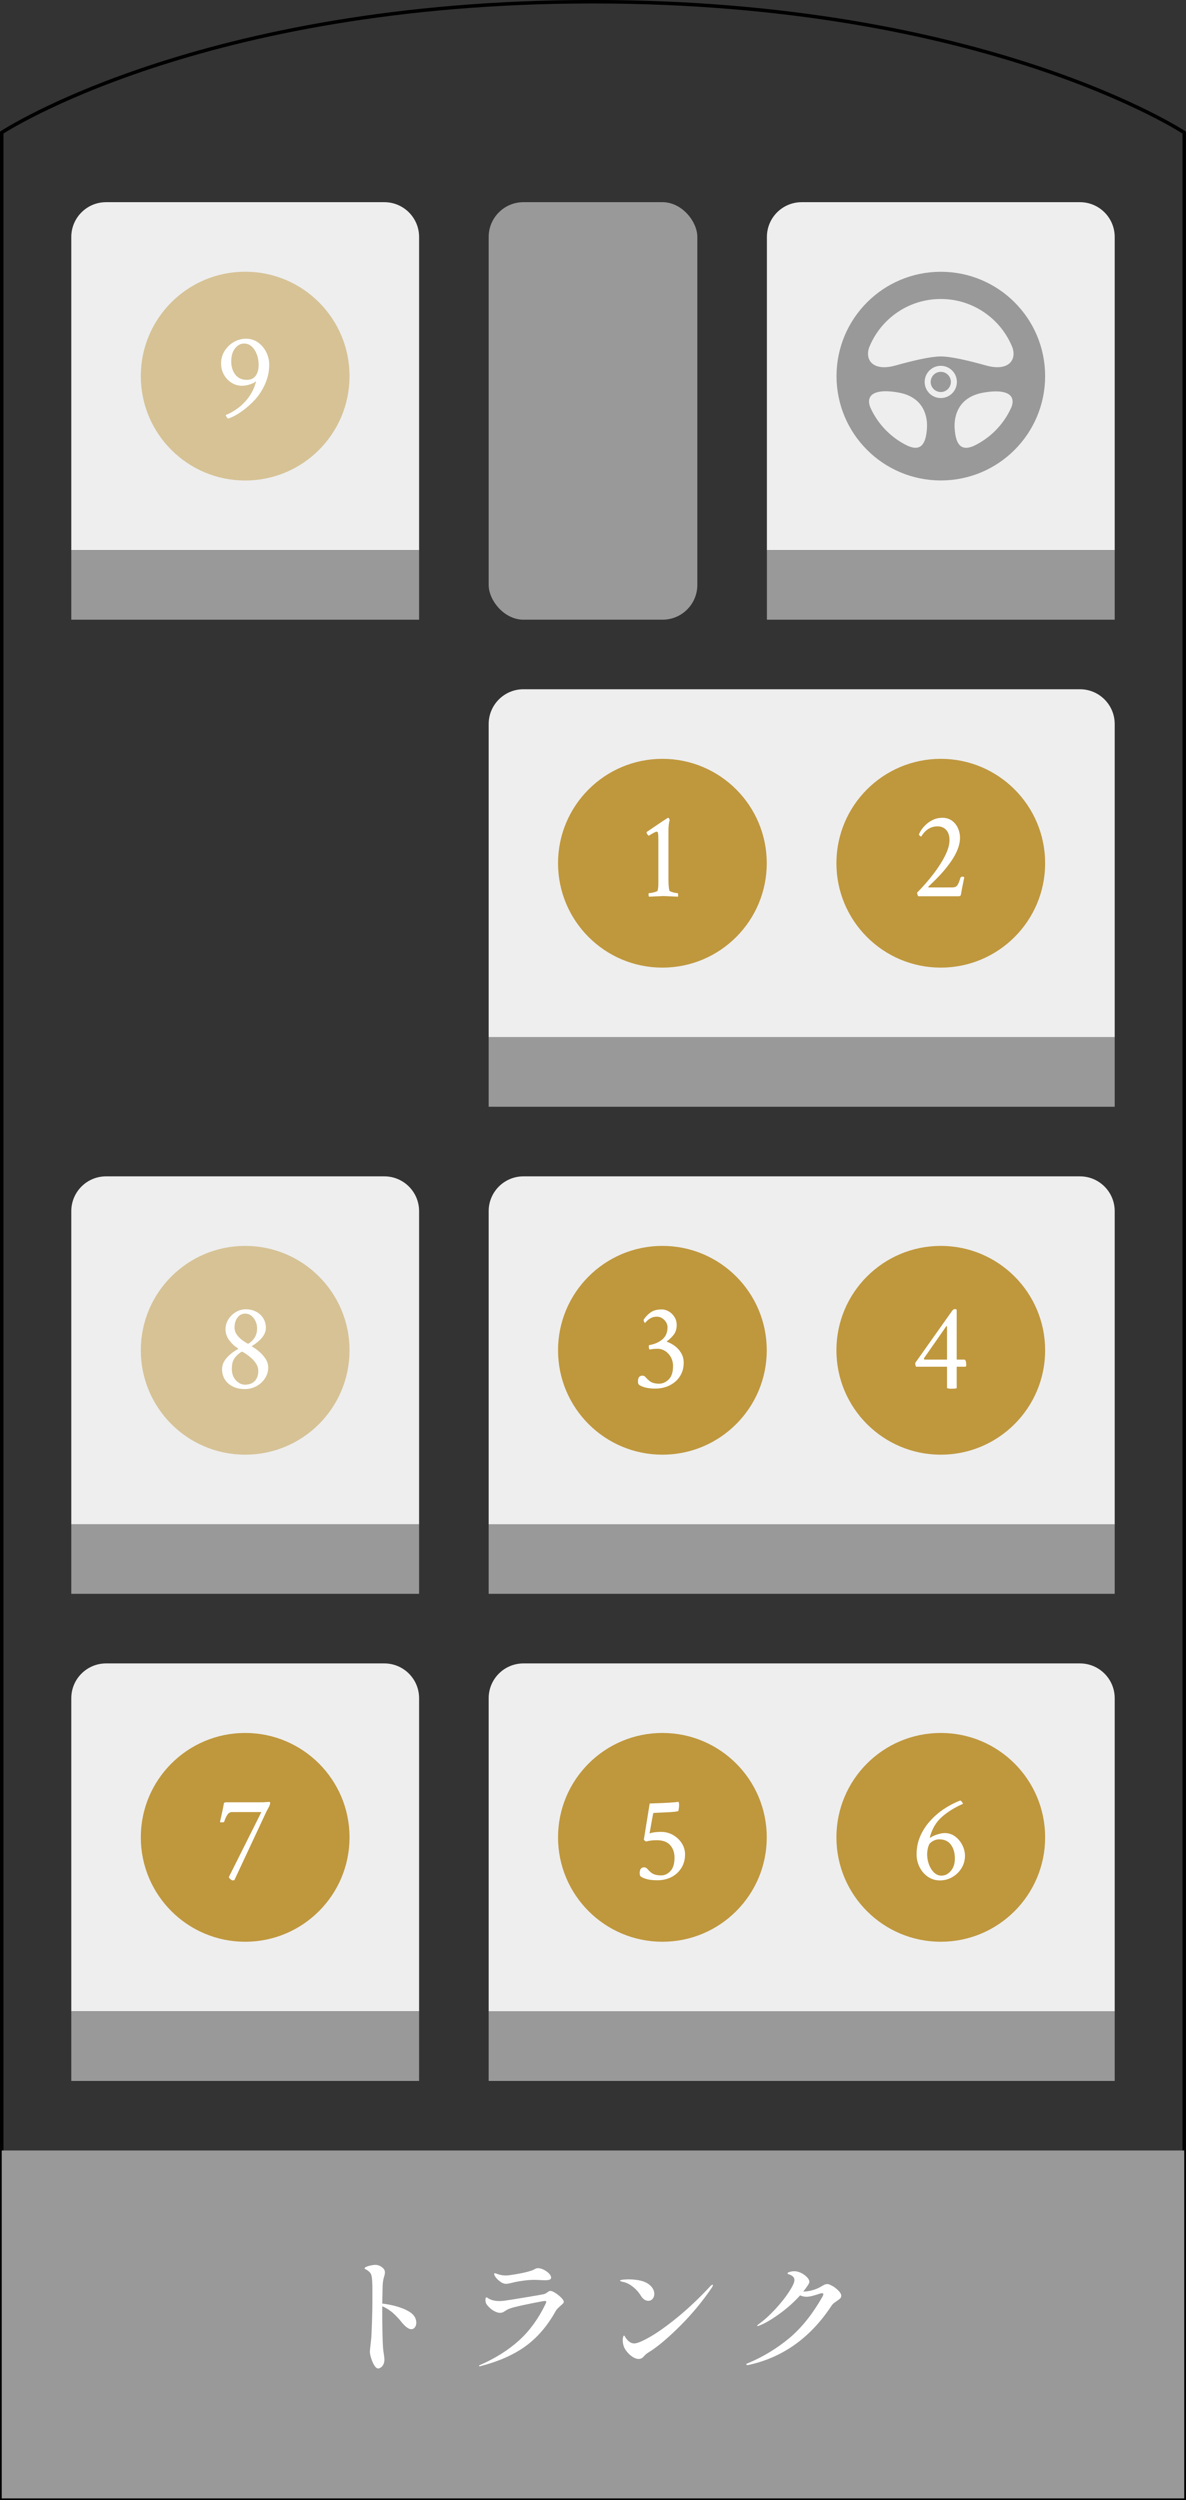
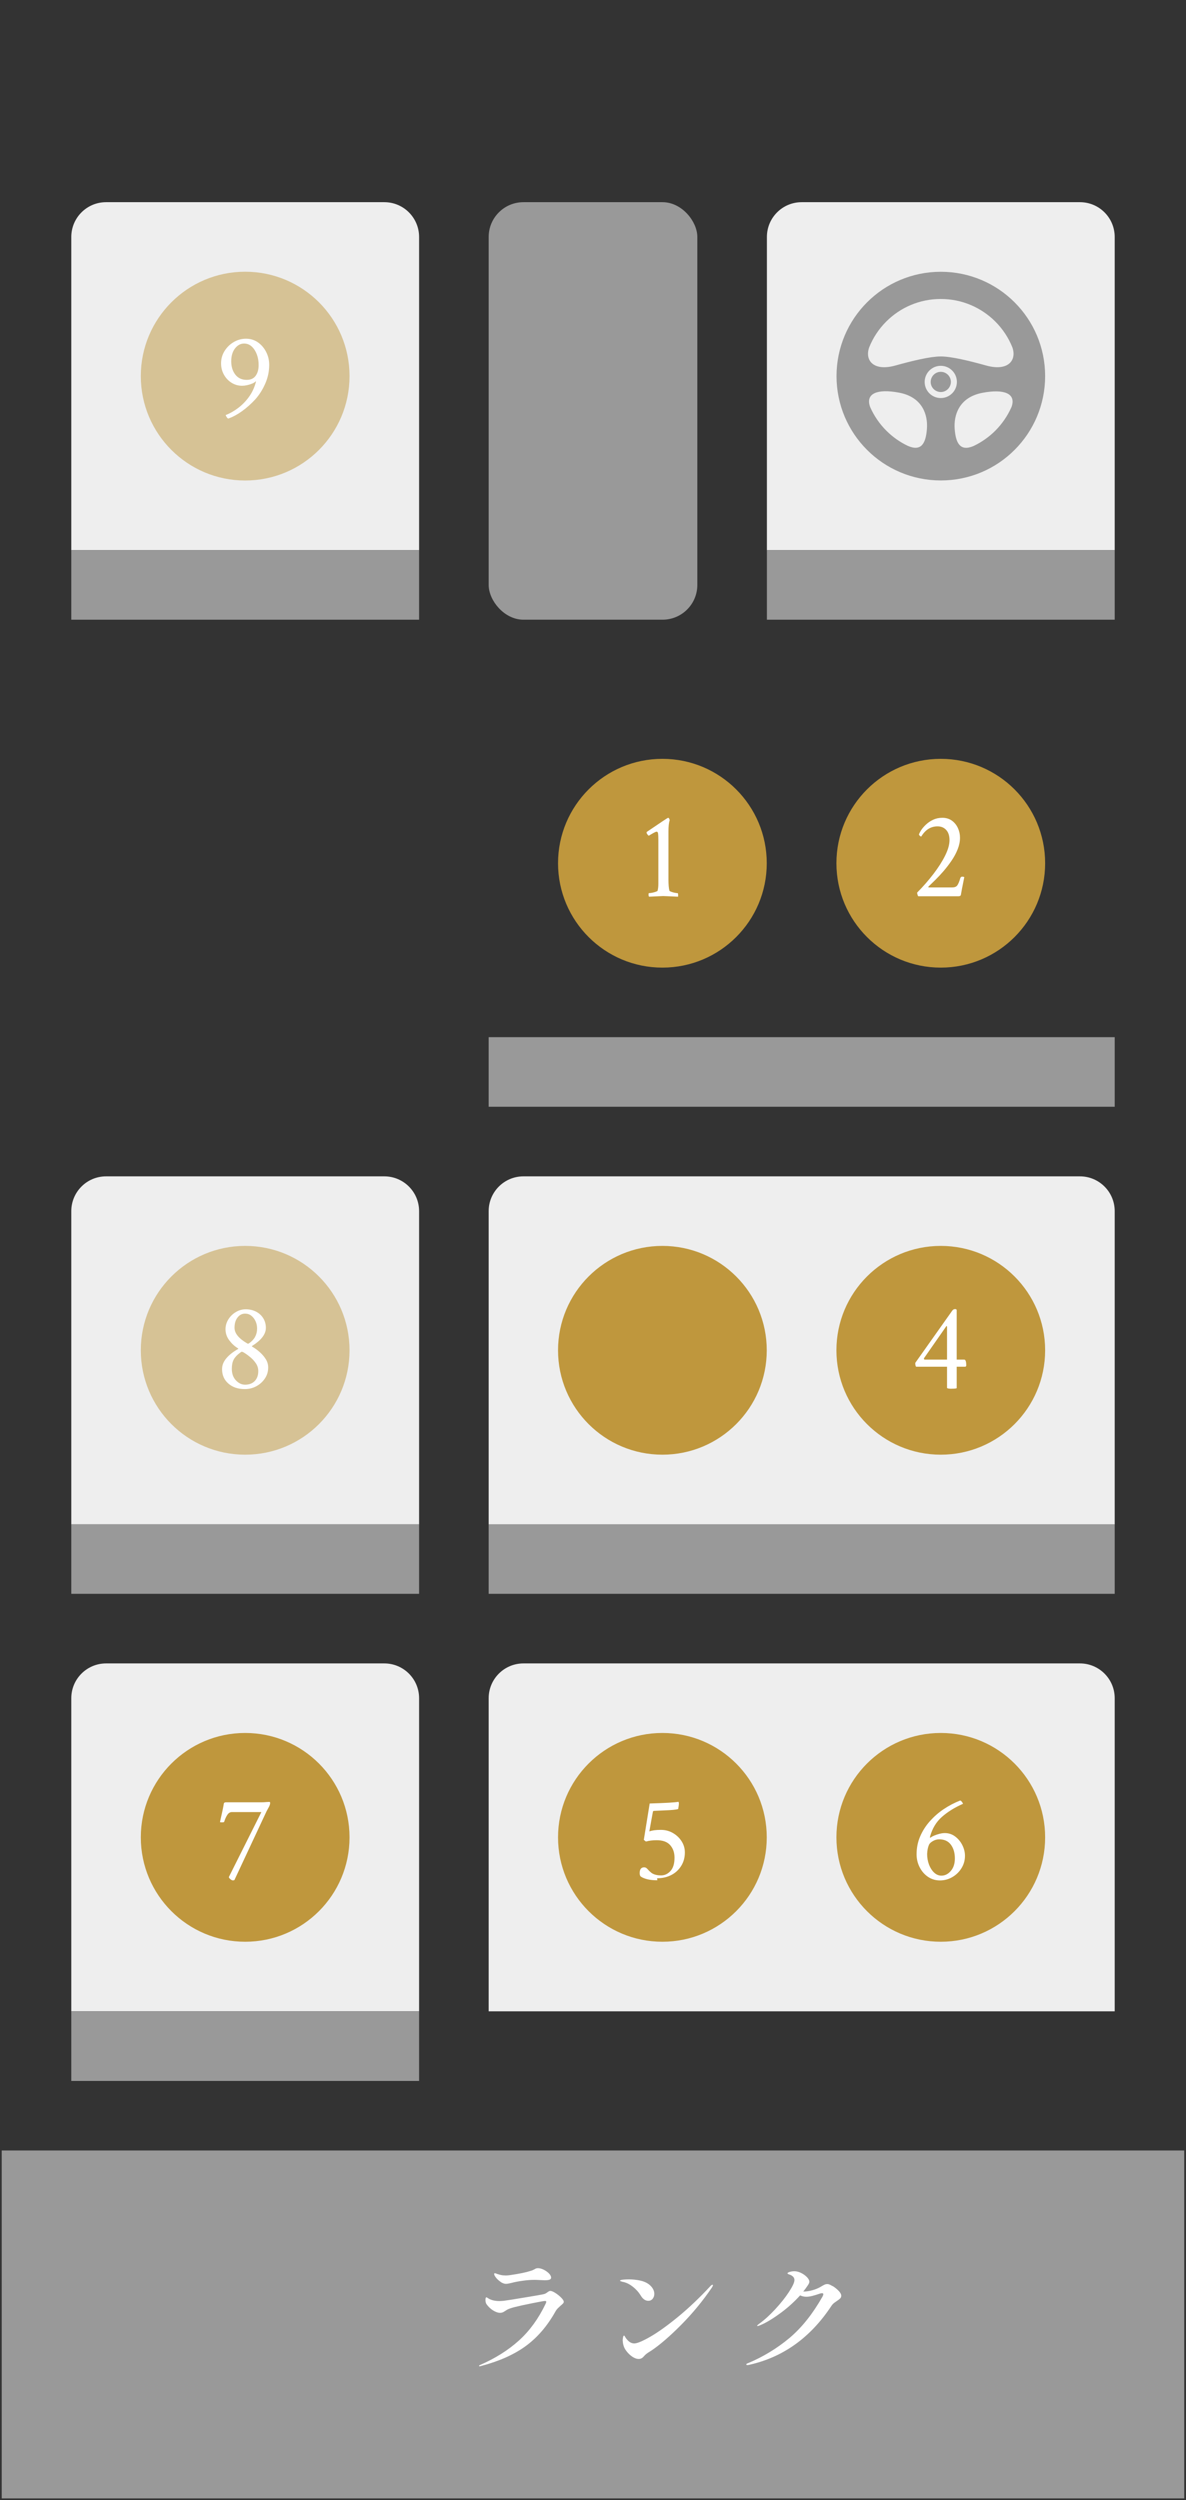
<svg xmlns="http://www.w3.org/2000/svg" id="_レイヤー_2" data-name="レイヤー 2" viewBox="0 0 240.71 507.25">
  <rect x="0" y="0" width="240.71" height="507.25" fill="#333333" stroke="none" />
  <defs>
    <style>
      .cls-1 {
        fill: #fff;
      }

      .cls-2, .cls-3 {
        fill: #bf973d;
      }

      .cls-4 {
        fill: #eee;
      }

      .cls-5 {
        fill: #999;
      }

      .cls-6 {
        fill: none;
        stroke: #000;
        stroke-miterlimit: 10;
        stroke-width: .71px;
      }

      .cls-3 {
        opacity: .5;
      }
    </style>
  </defs>
  <g id="_レイヤー_2-2" data-name="レイヤー 2">
    <g>
      <path class="cls-4" d="M21.53,41.02h56.47c3.9,0,7.06,3.16,7.06,7.06v63.53H14.47v-63.53c0-3.9,3.16-7.06,7.06-7.06Z" />
      <rect class="cls-5" x="14.47" y="111.61" width="70.59" height="14.12" />
      <circle class="cls-3" cx="49.76" cy="76.31" r="21.18" />
      <path class="cls-4" d="M162.71,41.02h56.47c3.9,0,7.06,3.16,7.06,7.06v63.53h-70.59v-63.53c0-3.9,3.16-7.06,7.06-7.06Z" />
      <rect class="cls-5" x="155.65" y="111.61" width="70.59" height="14.12" />
      <rect class="cls-5" x="99.18" y="210.43" width="127.06" height="14.12" />
      <rect class="cls-5" x="99.18" y="41.02" width="42.35" height="84.71" rx="7.06" ry="7.06" />
-       <path class="cls-4" d="M106.24,139.84h112.94c3.9,0,7.06,3.16,7.06,7.06v63.53h-127.06v-63.53c0-3.9,3.16-7.06,7.06-7.06Z" />
      <circle class="cls-2" cx="190.94" cy="175.14" r="21.18" />
      <circle class="cls-2" cx="134.44" cy="175.14" r="21.18" />
      <path class="cls-4" d="M21.53,238.67h56.47c3.9,0,7.06,3.16,7.06,7.06v63.53H14.47v-63.53c0-3.9,3.16-7.06,7.06-7.06Z" />
      <rect class="cls-5" x="14.47" y="309.25" width="70.59" height="14.12" />
      <circle class="cls-3" cx="49.76" cy="273.96" r="21.18" />
      <rect class="cls-5" x="99.18" y="309.25" width="127.06" height="14.12" />
      <path class="cls-4" d="M106.24,238.67h112.94c3.9,0,7.06,3.16,7.06,7.06v63.53h-127.06v-63.53c0-3.9,3.16-7.06,7.06-7.06Z" />
      <circle class="cls-2" cx="190.94" cy="273.96" r="21.18" />
      <circle class="cls-2" cx="134.44" cy="273.96" r="21.18" />
      <path class="cls-4" d="M21.53,337.49h56.47c3.9,0,7.06,3.16,7.06,7.06v63.53H14.47v-63.53c0-3.9,3.16-7.06,7.06-7.06Z" />
      <rect class="cls-5" x="14.47" y="408.08" width="70.59" height="14.12" />
      <circle class="cls-2" cx="49.76" cy="372.78" r="21.18" />
-       <rect class="cls-5" x="99.18" y="408.08" width="127.06" height="14.12" />
      <path class="cls-4" d="M106.24,337.49h112.94c3.9,0,7.06,3.16,7.06,7.06v63.53h-127.06v-63.53c0-3.9,3.16-7.06,7.06-7.06Z" />
      <circle class="cls-2" cx="190.94" cy="372.78" r="21.18" />
      <circle class="cls-2" cx="134.44" cy="372.78" r="21.18" />
      <g>
        <path class="cls-5" d="M190.94,75.44c-1.13,0-2.04.92-2.05,2.05,0,1.13.92,2.04,2.05,2.05,1.13,0,2.04-.92,2.05-2.05,0-1.13-.92-2.05-2.05-2.05Z" />
        <path class="cls-5" d="M205.92,61.34c-3.82-3.83-9.14-6.2-14.97-6.2-5.84,0-11.15,2.37-14.97,6.2-3.83,3.82-6.2,9.14-6.2,14.97,0,5.84,2.37,11.15,6.2,14.97,3.82,3.83,9.14,6.2,14.97,6.2,5.84,0,11.15-2.37,14.97-6.2,3.83-3.82,6.2-9.14,6.2-14.97,0-5.84-2.37-11.15-6.2-14.97ZM188.13,87c-.21,2.75-1.02,4.71-3.86,3.47-1.64-.77-3.12-1.83-4.39-3.1-1.36-1.36-2.47-2.97-3.26-4.75-1.06-2.8,1.45-3.8,5.88-2.95,4.81.92,5.83,4.6,5.63,7.31ZM190.94,80.76c-1.81,0-3.27-1.46-3.27-3.27,0-1.81,1.47-3.27,3.27-3.27s3.27,1.46,3.27,3.27c0,1.81-1.47,3.27-3.27,3.27ZM205.27,82.63c-.79,1.78-1.9,3.38-3.26,4.75-1.27,1.27-2.76,2.32-4.39,3.1-2.84,1.23-3.65-.72-3.86-3.47-.2-2.71.82-6.39,5.63-7.31,4.44-.85,6.95.15,5.88,2.95ZM200.15,74.16c-3.37-.94-7.06-1.84-9.21-1.84s-5.84.9-9.21,1.84c-4.4,1.23-6.25-1-5.33-3.66.79-1.99,1.98-3.77,3.47-5.26,2.84-2.84,6.74-4.58,11.07-4.58,4.33,0,8.23,1.75,11.07,4.58,1.49,1.49,2.68,3.28,3.47,5.26.92,2.66-.94,4.88-5.33,3.66Z" />
      </g>
-       <path class="cls-6" d="M240.35,26.9v480H.35V26.9S40.56.35,120.35.35s120,26.55,120,26.55Z" />
      <rect class="cls-5" x=".35" y="436.31" width="240" height="70.59" />
      <g>
-         <path class="cls-1" d="M82.41,468.67c1.39.63,2.08,1.5,2.08,2.6,0,.37-.1.68-.29.93-.2.25-.44.37-.72.37-.53,0-1.16-.45-1.91-1.35-.63-.8-1.26-1.46-1.89-2.01-.64-.54-1.33-.97-2.1-1.3v.33c0,1.85,0,3.23.03,4.14.03,2.27.09,3.76.18,4.47.15.98.23,1.61.23,1.88,0,.37-.07.7-.2.97s-.3.48-.51.62c-.2.14-.38.22-.53.22-.29,0-.56-.22-.83-.65-.26-.43-.47-.93-.64-1.49s-.24-.98-.24-1.27c0-.12.03-.48.1-1.09.1-.88.17-1.49.2-1.83.03-.51.06-1.18.09-2.02.03-.84.05-1.45.06-1.84l.03-1.22c.02-.52.03-1.29.03-2.29v-2.03c0-1.41-.04-2.35-.13-2.85-.05-.37-.17-.66-.34-.86s-.43-.41-.75-.61c-.05-.02-.12-.05-.22-.1s-.14-.1-.14-.15c0-.19.28-.35.83-.5.55-.14,1-.22,1.33-.22.61,0,1.15.24,1.63.71.22.22.33.49.33.81,0,.22-.04.47-.13.76-.14.42-.23.86-.28,1.31-.05.45-.08,1.13-.08,2.05l-.05,2.21c1.83.22,3.44.65,4.83,1.28Z" />
        <path class="cls-1" d="M97.27,480.09s-.04-.04-.04-.08c0-.07.07-.13.2-.18,3.1-1.35,5.73-3.01,7.9-4.97,2.17-1.96,3.96-4.43,5.39-7.41.03-.08.07-.17.1-.24.03-.08.05-.14.05-.19,0-.12-.08-.18-.25-.18-.2,0-1.07.15-2.6.46-1.53.3-2.76.58-3.67.81-.71.19-1.22.37-1.51.56-.3.19-.47.3-.52.33-.25.17-.53.25-.84.25-.41,0-.87-.16-1.39-.48s-.96-.74-1.33-1.25c-.15-.2-.23-.5-.23-.89,0-.36.07-.53.2-.53.03,0,.1.03.2.1.1.07.2.13.28.18.58.32,1.3.48,2.16.48.17,0,.46-.02.86-.05.46-.05,1.84-.27,4.14-.65,2.3-.38,3.63-.61,3.99-.7.24-.05.48-.18.74-.38.25-.19.45-.28.58-.28.25,0,.6.14,1.04.42s.83.6,1.18.95c.35.36.52.63.52.84,0,.12-.05.23-.15.34-.1.11-.25.25-.46.42-.05.05-.2.19-.44.41-.25.22-.45.47-.62.76-1.63,2.93-3.63,5.27-6.02,7.03-2.39,1.75-5.44,3.11-9.15,4.08-.08.03-.16.05-.23.05-.03,0-.06,0-.09-.03ZM101.7,463.04c-.61-.41-1.05-.86-1.32-1.37-.05-.1-.08-.2-.08-.31s.05-.15.15-.15c.05,0,.15.03.3.09.15.06.3.11.43.14.03.02.19.06.47.13s.62.1,1.03.1c.29,0,.59-.03.91-.08,1.83-.27,3.19-.55,4.07-.84.27-.07.54-.18.81-.33.1-.07.21-.12.32-.17.11-.04.24-.06.39-.06.36,0,.75.1,1.17.31s.78.46,1.07.76c.29.31.43.58.43.84,0,.19-.09.32-.28.41-.19.08-.52.13-.99.13l-.76-.03c-.58-.03-1.03-.05-1.37-.05-.71,0-1.52.06-2.43.19-.91.13-1.63.27-2.17.42-.08.02-.25.06-.5.11-.25.06-.47.09-.67.09-.29,0-.62-.11-.99-.33Z" />
        <path class="cls-1" d="M130.06,465.76c-.44-.71-1-1.33-1.68-1.85-.68-.53-1.38-.85-2.11-.97-.29-.08-.43-.15-.43-.2,0-.1.19-.17.58-.22.39-.04.8-.06,1.22-.06.76,0,1.51.08,2.24.23.73.15,1.33.41,1.8.76.36.27.63.58.83.92.2.34.29.69.29,1.04,0,.37-.11.7-.33.98-.22.28-.52.42-.89.42-.59,0-1.1-.35-1.52-1.04ZM126.38,474.93c0-.29.03-.53.08-.74.05-.2.11-.31.18-.33.07,0,.16.11.27.32.11.21.27.42.47.62.41.44.86.66,1.35.66.59,0,1.68-.46,3.27-1.37,1.58-.91,3.46-2.26,5.62-4.03,2.16-1.77,4.36-3.86,6.59-6.26.17-.17.3-.25.38-.25.07,0,.1.03.1.1,0,.12-.08.29-.23.51-1.83,2.69-3.9,5.2-6.2,7.52-2.3,2.32-4.33,4.07-6.07,5.24-.1.07-.26.17-.48.3-.22.14-.41.27-.56.39s-.31.28-.48.47c-.29.36-.64.53-1.04.53s-.8-.14-1.25-.43c-.44-.29-.83-.65-1.17-1.08-.34-.43-.56-.84-.66-1.23-.1-.34-.15-.65-.15-.94Z" />
        <path class="cls-1" d="M168.99,463.81c.46.28.86.61,1.22.98.36.37.53.7.53.99,0,.22-.07.4-.22.55-.14.14-.36.31-.65.5-.27.19-.49.34-.65.47-.16.13-.31.29-.45.5-4.27,6.49-9.88,10.5-16.82,12.02l-.28.03c-.14,0-.2-.04-.2-.13,0-.1.11-.19.33-.25,3.08-1.29,5.88-2.99,8.4-5.09,2.52-2.11,4.76-4.93,6.75-8.45.1-.2.15-.36.15-.46,0-.14-.08-.2-.25-.2-.12,0-.24.02-.36.05-.64.22-1.19.39-1.63.5-.44.11-.85.17-1.22.17-.41,0-.82-.09-1.25-.28-1.24,1.37-2.64,2.63-4.22,3.76-1.58,1.14-2.92,1.92-4.04,2.36-.2.07-.32.1-.36.1-.07,0-.1-.03-.1-.08s.13-.17.38-.36c1.07-.76,2.16-1.75,3.29-2.97,1.13-1.22,2.06-2.39,2.79-3.51s1.11-1.92,1.11-2.42c0-.27-.1-.5-.3-.7-.2-.19-.47-.34-.81-.44-.2-.07-.3-.14-.3-.23,0-.07.1-.14.3-.23.36-.12.72-.18,1.09-.18.46,0,.92.12,1.4.36.47.24.87.53,1.18.86s.47.64.47.92c0,.14-.08.35-.25.63-.34.51-.67.96-.99,1.35h.08c.51,0,1.08-.08,1.71-.25.64-.17,1.21-.4,1.71-.69.39-.24.67-.39.85-.47s.37-.11.57-.11c.22,0,.56.14,1.02.42Z" />
      </g>
      <path class="cls-1" d="M131.73,181.92c-.07-.07-.1-.21-.1-.42,0-.2.03-.3.1-.3.15,0,.36-.02.62-.07s.51-.12.75-.2c.23-.08.36-.16.37-.22.1-.4.15-.87.15-1.41v-8.93c0-.51-.02-.91-.05-1.2s-.13-.43-.3-.43c-.12,0-.33.09-.66.27-.32.18-.63.36-.93.55-.1-.05-.2-.14-.3-.29-.1-.14-.15-.25-.15-.34,0-.07.02-.12.05-.15,2.79-1.9,4.23-2.85,4.29-2.85h.05c.13,0,.23.16.3.47-.17.51-.25,1.29-.25,2.33v9.78c0,.48.02.9.05,1.27.03.36.08.68.15.94.03.07.16.14.38.22.22.08.47.15.73.2s.45.07.55.07c.07,0,.1.15.1.45,0,.17,0,.26-.02.27-.83-.03-1.49-.06-1.99-.09-.5-.02-.84-.04-1.02-.04-.13,0-.44.01-.92.04-.48.03-1.13.05-1.96.09Z" />
      <path class="cls-1" d="M186.42,181.85c-.07,0-.13-.09-.19-.29s-.09-.34-.09-.46c1.21-1.22,2.31-2.48,3.3-3.77.99-1.29,1.79-2.54,2.38-3.73.6-1.2.89-2.25.89-3.14s-.22-1.58-.67-2.07c-.45-.49-1.03-.73-1.76-.73-1.37,0-2.47.69-3.3,2.06-.1,0-.2-.05-.31-.16-.11-.11-.16-.19-.16-.24.05-.2.19-.48.43-.86.24-.37.56-.75.97-1.14.41-.39.89-.72,1.45-.99.56-.27,1.2-.41,1.91-.41s1.38.19,1.91.57c.53.38.94.88,1.23,1.5.29.62.43,1.28.43,1.97,0,.78-.16,1.56-.47,2.34-.31.79-.72,1.55-1.23,2.3-.5.74-1.05,1.45-1.62,2.12-.58.67-1.14,1.27-1.69,1.81-.55.54-1.01.99-1.39,1.35-.05.08-.03.14.05.17h4.79c.46,0,.8-.13,1-.4s.42-.77.63-1.51c.08-.18.2-.27.35-.27.23,0,.38.03.45.1-.4,1.95-.62,3.11-.67,3.47-.02.27-.18.4-.5.4h-8.14Z" />
-       <path class="cls-1" d="M132.96,281.73c-1.41,0-2.48-.25-3.23-.74-.17-.12-.25-.36-.25-.72,0-.78.31-1.17.92-1.17.25,0,.47.12.67.36.2.24.46.49.79.76.48.35,1.11.52,1.89.52.73,0,1.39-.29,1.97-.86.59-.57.88-1.48.88-2.74,0-.66-.15-1.25-.43-1.77-.29-.52-.67-.94-1.15-1.25s-1-.47-1.56-.47c-.63,0-1.17.06-1.61.17-.12-.13-.17-.35-.17-.65,0-.1.02-.18.05-.25,1.14-.2,2.05-.6,2.73-1.19.68-.6,1.02-1.41,1.02-2.43,0-.56-.22-1.06-.66-1.5-.44-.44-.94-.66-1.5-.66-.48,0-.89.1-1.23.29-.34.19-.6.38-.79.58-.19.2-.32.33-.38.4-.07,0-.13-.08-.2-.24-.07-.16-.1-.29-.1-.41.45-.66.95-1.17,1.51-1.54s1.29-.55,2.18-.55c.48,0,.95.13,1.42.4.46.26.85.64,1.15,1.12.31.48.46,1.03.46,1.66,0,.73-.18,1.34-.53,1.85-.36.5-.86,1-1.53,1.5.6.2,1.16.5,1.69.89.53.4.96.88,1.29,1.45.33.57.5,1.22.5,1.95,0,1.04-.25,1.96-.76,2.74-.5.79-1.2,1.4-2.07,1.84s-1.86.66-2.95.66Z" />
      <path class="cls-1" d="M193.13,281.76c-.61,0-.92-.07-.92-.2v-4.27h-6.28c-.12-.13-.17-.39-.17-.77l7.52-10.62c.15-.2.34-.3.57-.3.21,0,.32.08.32.25v10h1.54c.26,0,.4.4.4,1.19,0,.08-.05.17-.15.25h-1.79v4.34c-.05.08-.4.12-1.04.12ZM187.69,275.85h4.52v-6.6c0-.15-.04-.22-.12-.22l-.03.05-4.52,6.48s-.02.04-.02.07c0,.15.06.22.17.22Z" />
-       <path class="cls-1" d="M133.41,381.49c-1.47,0-2.58-.25-3.33-.74-.17-.12-.25-.36-.25-.72,0-.78.31-1.17.92-1.17.25,0,.47.12.67.36s.46.49.79.76c.48.35,1.14.52,1.99.52.69,0,1.32-.29,1.87-.88.55-.59.83-1.49.83-2.72,0-1.03-.29-1.87-.88-2.54-.59-.67-1.5-1-2.74-1-.84,0-1.56.09-2.16.27-.07-.03-.14-.08-.21-.14s-.15-.13-.24-.21l1.19-7.37c1.62-.05,2.92-.1,3.9-.16.98-.06,1.62-.12,1.94-.19.03.07.06.14.09.24s.04.23.04.41c0,.33-.05.75-.15,1.24-.45.13-1.38.22-2.8.27l-2.16.1c-.1.03-.16.1-.17.2-.08.46-.19,1.02-.31,1.68s-.26,1.42-.41,2.29c.53-.21,1.31-.32,2.33-.32.89,0,1.71.21,2.44.63s1.33.98,1.77,1.67c.45.7.67,1.46.67,2.28,0,1.01-.24,1.91-.73,2.71-.49.79-1.15,1.42-2,1.86s-1.81.67-2.9.67Z" />
+       <path class="cls-1" d="M133.41,381.49c-1.47,0-2.58-.25-3.33-.74-.17-.12-.25-.36-.25-.72,0-.78.31-1.17.92-1.17.25,0,.47.12.67.36s.46.49.79.76c.48.35,1.14.52,1.99.52.69,0,1.32-.29,1.87-.88.55-.59.83-1.49.83-2.72,0-1.03-.29-1.87-.88-2.54-.59-.67-1.5-1-2.74-1-.84,0-1.56.09-2.16.27-.07-.03-.14-.08-.21-.14s-.15-.13-.24-.21l1.19-7.37c1.62-.05,2.92-.1,3.9-.16.98-.06,1.62-.12,1.94-.19.03.07.06.14.09.24c0,.33-.05.75-.15,1.24-.45.13-1.38.22-2.8.27l-2.16.1c-.1.03-.16.1-.17.2-.08.46-.19,1.02-.31,1.68s-.26,1.42-.41,2.29c.53-.21,1.31-.32,2.33-.32.89,0,1.71.21,2.44.63s1.33.98,1.77,1.67c.45.7.67,1.46.67,2.28,0,1.01-.24,1.91-.73,2.71-.49.79-1.15,1.42-2,1.86s-1.81.67-2.9.67Z" />
      <path class="cls-1" d="M49.69,281.83c-1.37,0-2.49-.37-3.34-1.12-.85-.74-1.28-1.72-1.28-2.93,0-.78.29-1.51.87-2.2s1.37-1.31,2.36-1.87c.08-.05.08-.1,0-.15-.64-.38-1.23-.91-1.75-1.6-.52-.69-.78-1.44-.78-2.27,0-.71.19-1.37.57-1.99.38-.61.88-1.11,1.51-1.49s1.31-.57,2.04-.57,1.45.16,2.06.47c.61.31,1.1.75,1.46,1.32s.55,1.22.55,1.99c0,1.27-.93,2.49-2.78,3.65-.07.05-.07.1,0,.15.55.31,1.07.69,1.56,1.13s.9.92,1.22,1.44.47,1.08.47,1.67c0,.81-.22,1.55-.66,2.21-.44.66-1.02,1.19-1.74,1.58-.72.39-1.5.58-2.35.58ZM49.74,280.94c.83,0,1.48-.25,1.96-.74.48-.5.72-1.17.72-2.01,0-.58-.16-1.1-.48-1.58-.32-.47-.68-.87-1.08-1.2-.4-.33-.71-.57-.94-.72-.31-.21-.53-.34-.63-.38-.11-.04-.18-.06-.21-.06s-.08.02-.15.06c-.07.04-.14.1-.22.16-.6.43-1.02.89-1.28,1.38s-.38,1.11-.38,1.87c0,.96.27,1.74.82,2.33s1.17.89,1.89.89ZM50.34,272.63s.08-.02.15-.05c1.12-.74,1.69-1.75,1.69-3.03,0-.53-.1-1.02-.31-1.48s-.49-.83-.86-1.12c-.36-.29-.79-.43-1.27-.43-.61,0-1.12.26-1.53.79s-.61,1.22-.61,2.08c0,1.13.86,2.18,2.58,3.18.05.03.1.05.15.05Z" />
      <path class="cls-1" d="M46.36,84.93c-.1,0-.21-.1-.35-.3-.13-.2-.2-.34-.2-.42.86-.33,1.7-.81,2.52-1.43.82-.62,1.55-1.36,2.18-2.23.64-.87,1.1-1.85,1.4-2.94.05-.17.04-.25-.02-.25-.13.17-.36.32-.69.46-.33.14-.68.25-1.05.33-.37.08-.71.12-1.01.12-.79,0-1.51-.21-2.16-.62-.65-.41-1.16-.96-1.54-1.65s-.57-1.44-.57-2.27c0-.93.24-1.77.71-2.52.47-.75,1.09-1.36,1.86-1.81.77-.45,1.6-.68,2.49-.68s1.72.25,2.42.74,1.26,1.15,1.67,1.95c.41.8.62,1.67.62,2.62,0,1.29-.26,2.55-.79,3.77-.53,1.22-1.21,2.3-2.04,3.23-.84.91-1.73,1.7-2.67,2.38-.93.68-1.87,1.18-2.79,1.51ZM50.09,77.07c.78,0,1.37-.26,1.77-.79s.62-1.23.63-2.11c.02-.81-.1-1.55-.35-2.23s-.6-1.22-1.04-1.63c-.45-.41-.97-.61-1.56-.61-.71,0-1.32.33-1.84.99-.51.66-.77,1.53-.77,2.61s.27,1.97.82,2.69c.55.72,1.32,1.08,2.33,1.08Z" />
      <path class="cls-1" d="M47.32,381.52c-.18,0-.37-.09-.57-.26-.2-.17-.3-.32-.3-.43l6.6-13.18h-5.98c-.36,0-.67.18-.92.55-.25.36-.46.84-.65,1.42-.02.07-.13.11-.35.12s-.38,0-.5-.05c.02-.08.06-.28.12-.58.07-.31.14-.66.24-1.07s.17-.8.25-1.18c.08-.38.13-.68.16-.89.03-.2.17-.3.4-.3h7.17c.13,0,.28,0,.45-.01.17,0,.36-.02.57-.04l.65-.03c.12,0,.17.07.17.22,0,.21-.08.46-.22.74-.15.28-.31.59-.5.92l-6.53,13.97s-.14.07-.27.07Z" />
      <path class="cls-1" d="M190.77,381.52c-.91,0-1.72-.25-2.44-.74s-1.28-1.15-1.69-1.96c-.41-.81-.61-1.68-.61-2.61,0-1.29.24-2.49.72-3.61.48-1.12,1.13-2.14,1.96-3.08.83-.93,1.77-1.76,2.83-2.47,1.06-.71,2.17-1.29,3.33-1.74.1,0,.22.09.36.27.14.18.21.31.21.4-1.67.73-3.09,1.61-4.26,2.64s-1.97,2.37-2.42,4.01c-.02.17,0,.25.03.25l.07-.05c.17-.13.41-.27.74-.41s.69-.26,1.08-.36c.39-.1.75-.15,1.08-.15.78,0,1.47.23,2.08.68.61.46,1.1,1.03,1.46,1.74s.55,1.44.55,2.2c0,.91-.24,1.75-.71,2.51-.47.76-1.1,1.37-1.87,1.81-.78.45-1.61.67-2.51.67ZM191.07,380.55c.73,0,1.36-.32,1.91-.96s.82-1.48.82-2.54c0-1.12-.27-2.05-.81-2.78-.54-.73-1.33-1.09-2.37-1.09-.45,0-.88.12-1.29.36-.41.24-.68.49-.79.76-.22.51-.34,1.13-.37,1.86,0,.76.13,1.48.38,2.15.26.67.6,1.21,1.04,1.62.44.41.93.62,1.48.62Z" />
    </g>
  </g>
</svg>